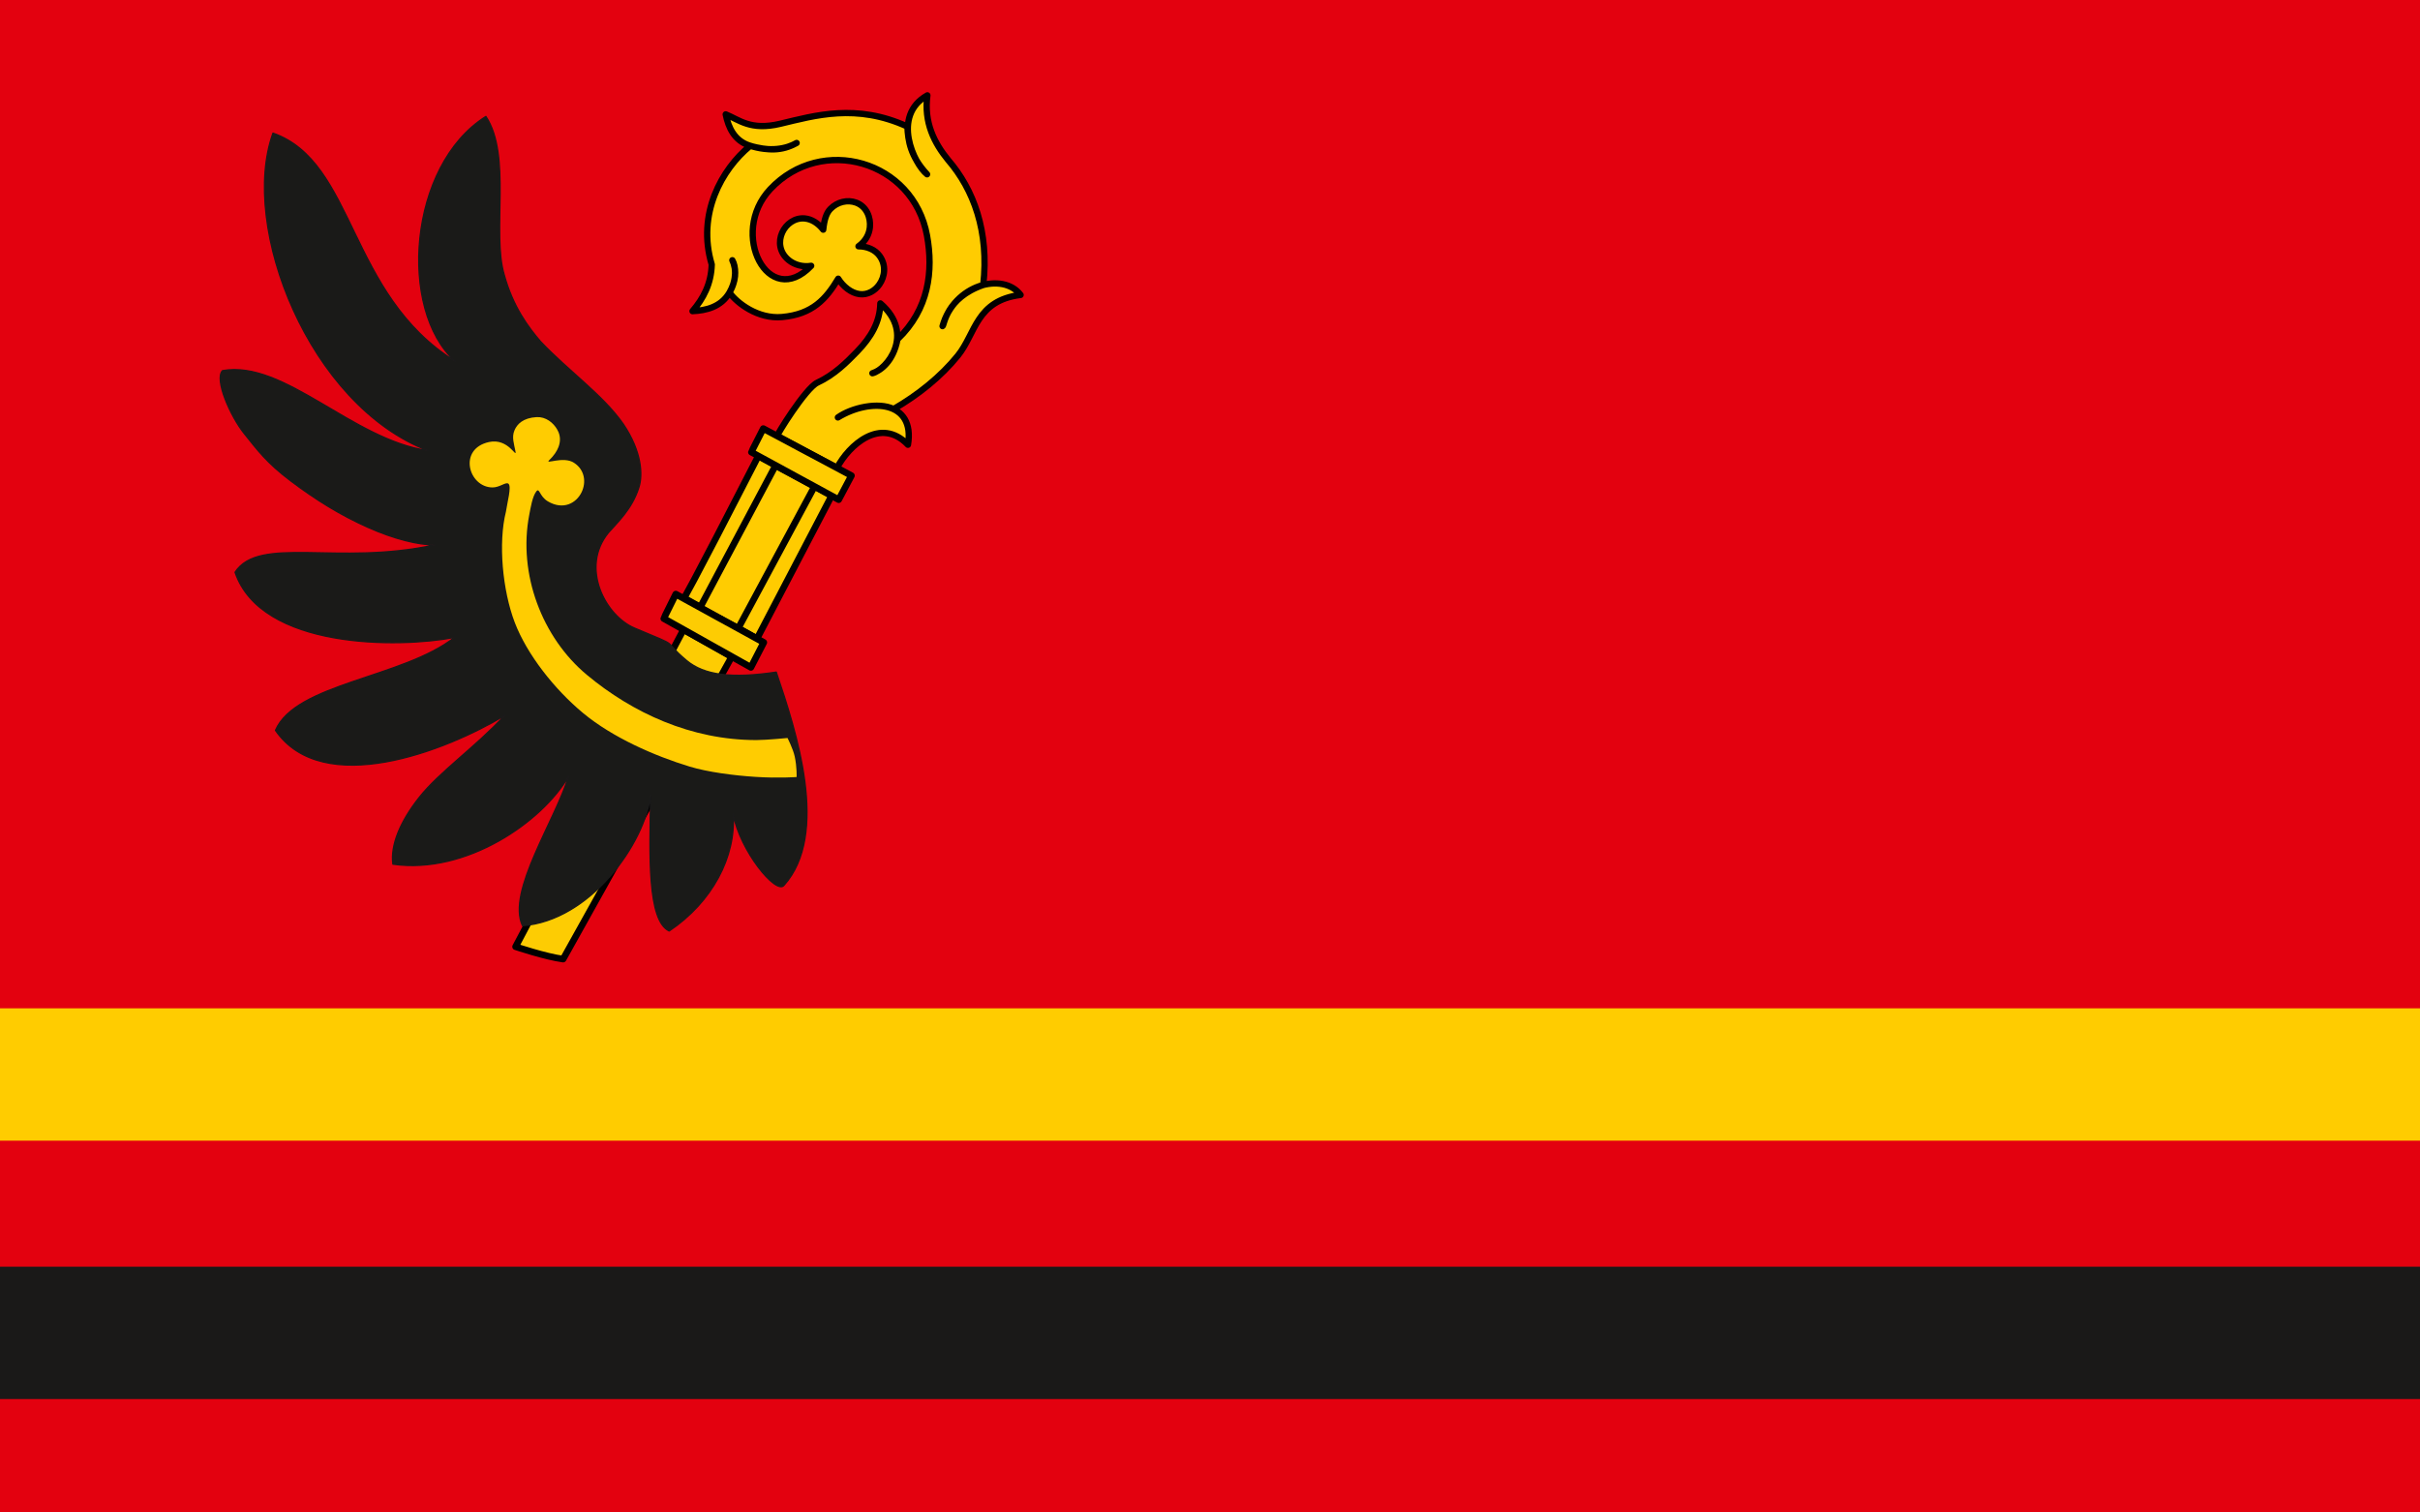
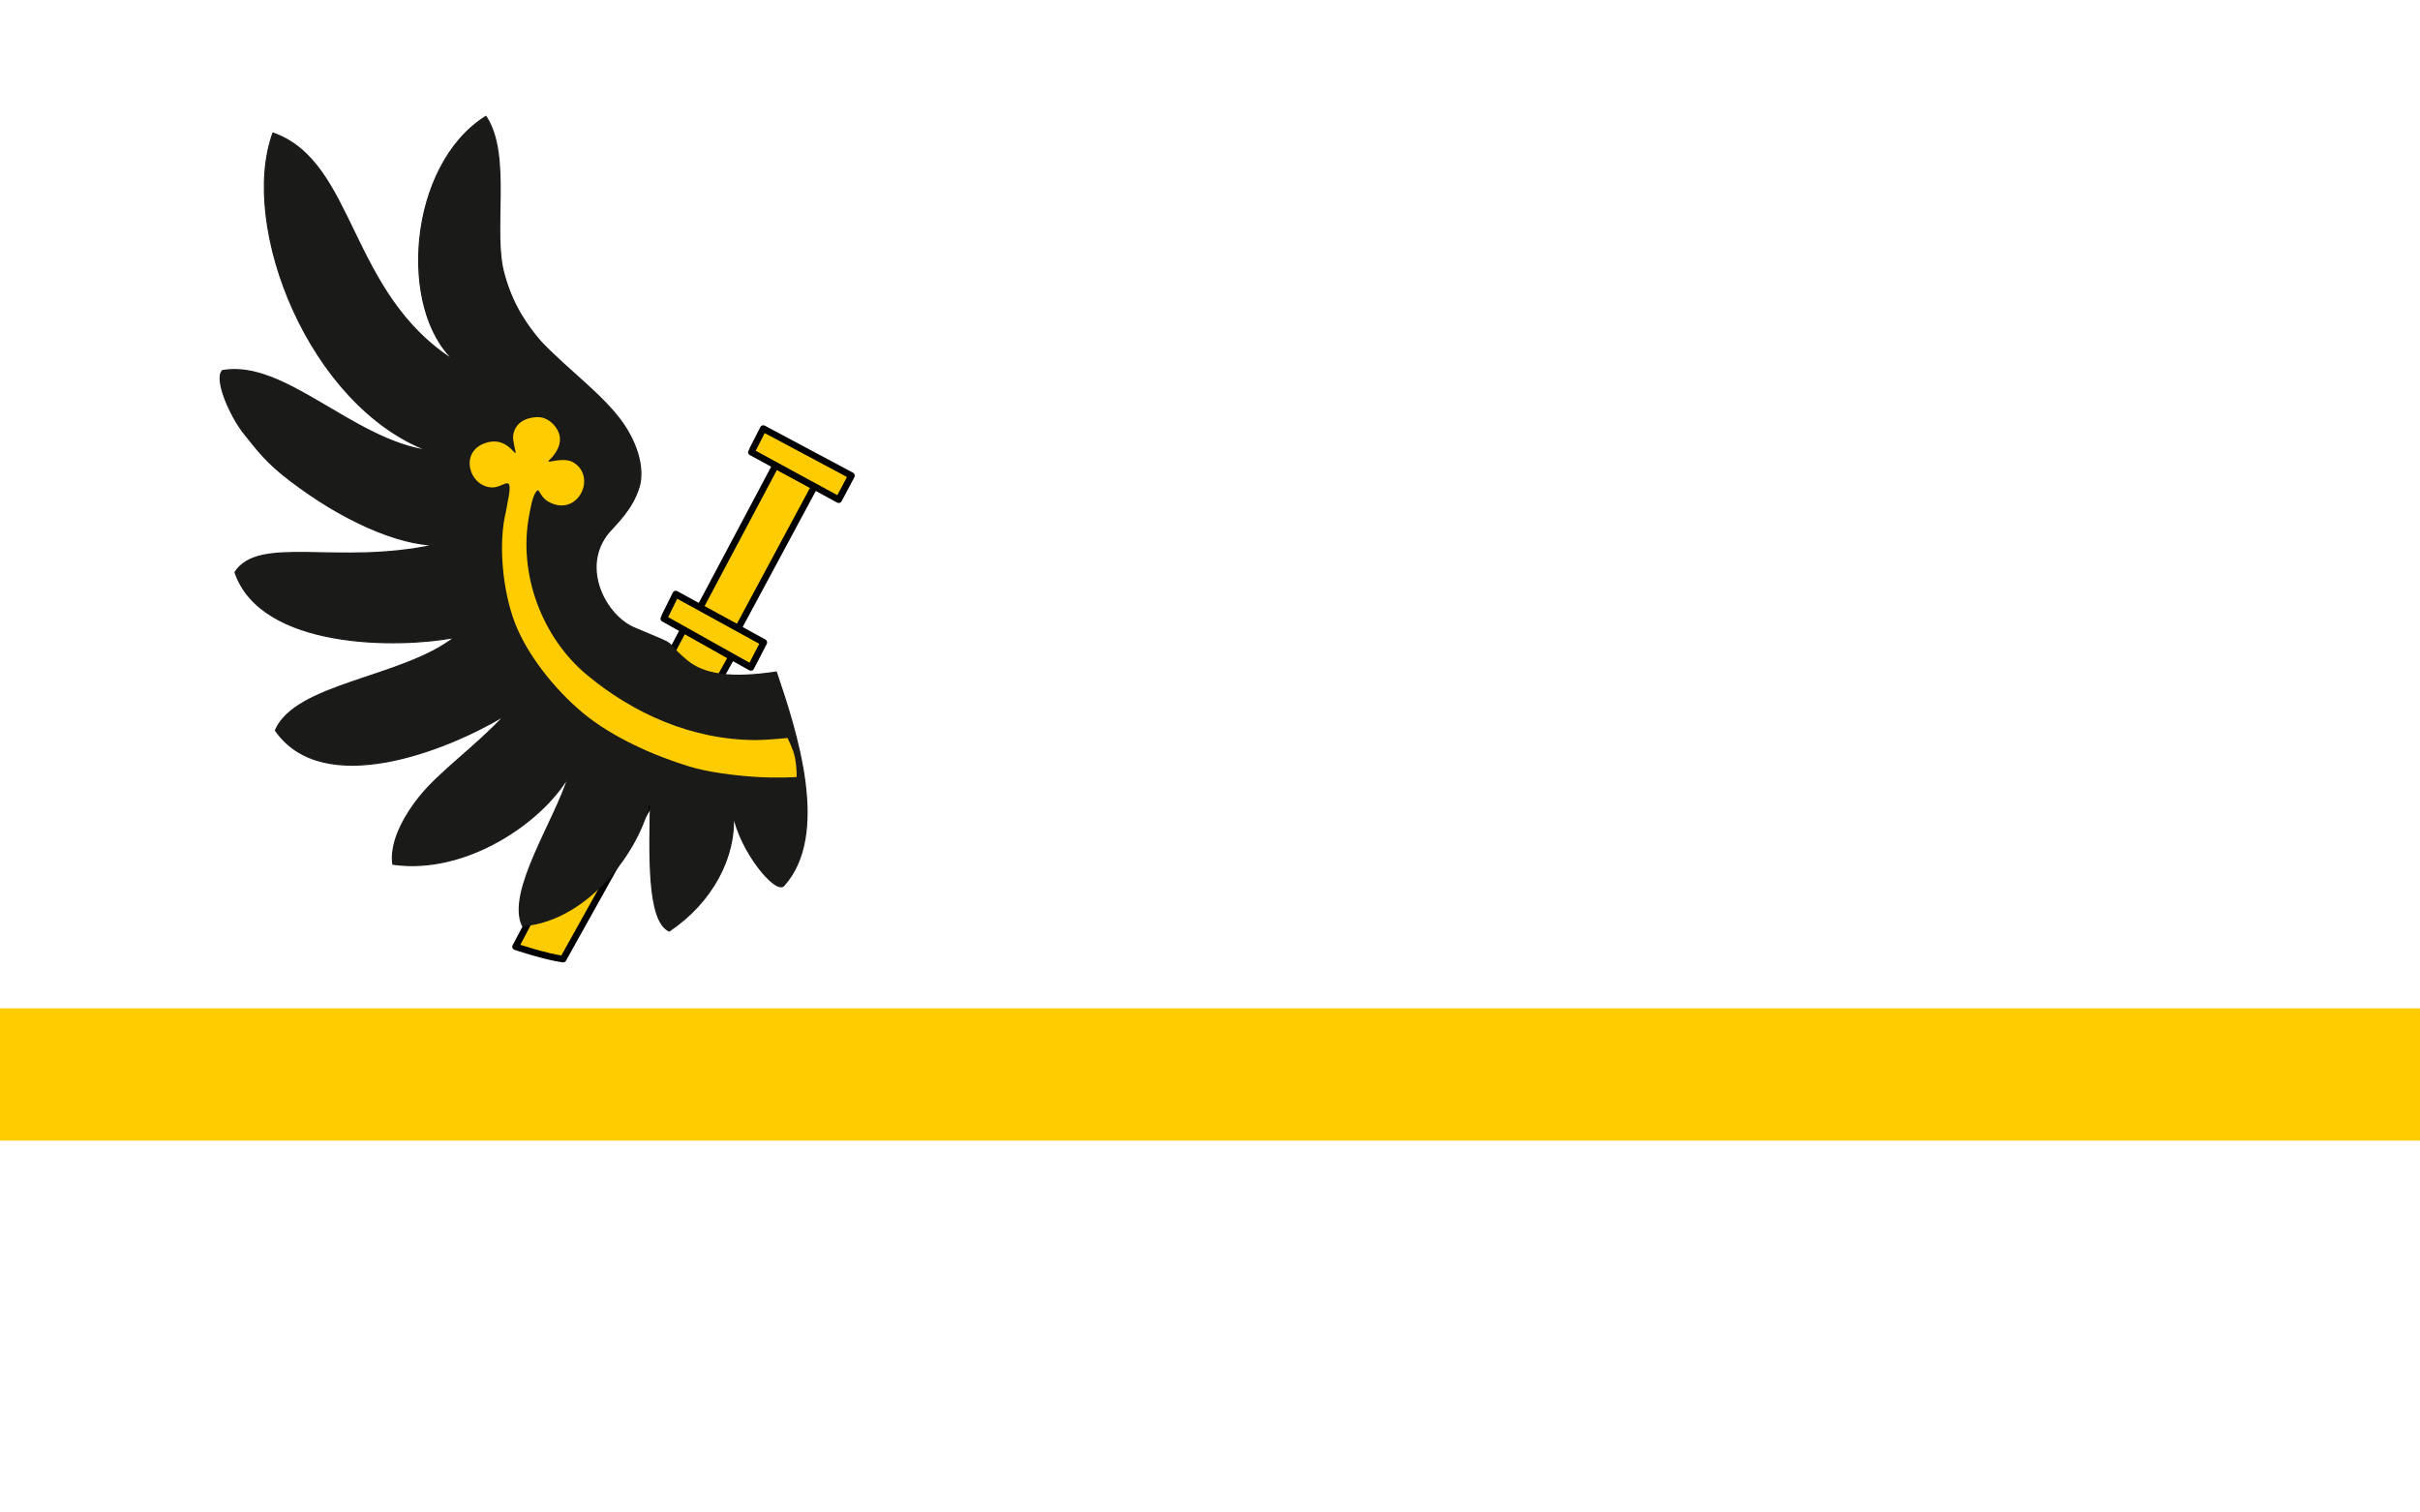
<svg xmlns="http://www.w3.org/2000/svg" xmlns:ns1="http://www.inkscape.org/namespaces/inkscape" xmlns:ns2="http://sodipodi.sourceforge.net/DTD/sodipodi-0.dtd" width="1920" height="1200" viewBox="0 0 508 317.5" version="1.1" id="svg939" ns1:version="1.0.1 (3bc2e813f5, 2020-09-07)" ns2:docname="POL_Wąbrzeźno_flag_1.svg" ns1:export-filename="C:\Users\weron\Documents\Będzie czytane xD\Flagi i tym podobne\Pomorze\Ziemia chełmińska\POL_Wąbrzeźno_flag.png" ns1:export-xdpi="96" ns1:export-ydpi="96">
  <defs id="defs933">
    <pattern id="EMFhbasepattern" patternUnits="userSpaceOnUse" width="6" height="6" x="0" y="0" />
  </defs>
  <ns2:namedview id="base" pagecolor="#ffffff" bordercolor="#666666" borderopacity="1.0" ns1:pageopacity="0.0" ns1:pageshadow="2" ns1:zoom="0.23921879" ns1:cx="1538.7352" ns1:cy="223.13141" ns1:document-units="mm" ns1:current-layer="layer1" ns1:document-rotation="0" showgrid="false" units="px" ns1:window-width="1920" ns1:window-height="1001" ns1:window-x="-9" ns1:window-y="-9" ns1:window-maximized="1" />
  <g ns1:label="Warstwa 1" ns1:groupmode="layer" id="layer1">
-     <rect style="opacity:1;fill:#e3010f;stroke-width:14.708;stroke-linecap:round;stroke-linejoin:round;paint-order:stroke fill markers" id="rect909" width="508" height="317.5" x="0" y="0" />
    <rect style="opacity:1;fill:#ffcc00;fill-opacity:1;stroke-width:4.349;stroke-linecap:round;stroke-linejoin:round;stroke-miterlimit:4;stroke-dasharray:none;paint-order:stroke fill markers" id="rect855" width="508" height="27.781" x="2.2888184e-05" y="211.667" />
-     <rect style="opacity:1;fill:#1a1918;fill-opacity:1;stroke-width:4.351;stroke-linecap:round;stroke-linejoin:round;paint-order:stroke fill markers" id="rect851" width="508" height="27.781" x="2.2888184e-05" y="265.906" />
    <g ns1:label="Image" id="g853" transform="matrix(0.264,0.014,-0.015,0.265,64.793,4.851)" style="opacity:0.538" />
-     <path style="fill:#ffcb00;fill-opacity:1;stroke:#000000;stroke-width:1.384;stroke-linecap:butt;stroke-linejoin:round;stroke-miterlimit:4;stroke-dasharray:none;stroke-opacity:1" d="M 159.183,95.727 C 144.019,125.285 143.596,125.523 143.596,125.523 l 15.31,8.537 15.691,-30.042 z" id="path834" ns2:nodetypes="ccccc" />
    <path style="fill:#fdcc03;fill-opacity:1;stroke:#000000;stroke-width:1.389;stroke-linecap:butt;stroke-linejoin:round;stroke-miterlimit:4;stroke-dasharray:none;stroke-opacity:1" d="m 143.481,132.159 10.114,5.714 -35.387,63.455 c -3.686,-0.484 -9.979,-2.596 -9.979,-2.596 z" id="path1420" ns2:nodetypes="ccccc" />
    <path style="fill:#ffcc01;fill-opacity:1;stroke:#000000;stroke-width:1.389;stroke-linecap:butt;stroke-linejoin:round;stroke-miterlimit:4;stroke-dasharray:none;stroke-opacity:1" d="M 162.797,97.724 146.942,127.567 c 1.37,0.769 1.879,1.054 3.787,2.073 0.967,0.517 3.248,1.727 4.234,2.253 l 16.007,-29.768 z" id="path834-9" ns2:nodetypes="ccsccc" />
    <path style="fill:#fdcc03;fill-opacity:1;stroke:#000000;stroke-width:1.411;stroke-linecap:butt;stroke-linejoin:round;stroke-miterlimit:4;stroke-dasharray:none;stroke-opacity:1" d="m 141.86,124.722 c -2.49,4.944 -2.51,5.126 -2.51,5.126 l 18.274,10.24 2.698,-5.228 z" id="path1422" ns2:nodetypes="ccccc" />
    <path style="fill:#1a1a18;fill-opacity:1;stroke:#1a1a1a;stroke-width:0.274;stroke-linecap:round;stroke-linejoin:round;stroke-miterlimit:4;stroke-dasharray:none;stroke-opacity:1" d="M 101.999,24.447 C 85.684,34.698 83.532,65.087 95.538,75.831 73.041,61.803 74.605,34.013 57.304,27.948 50.197,47.631 64.958,85.159 89.906,94.612 73.933,92.321 59.7,75.504 46.712,77.806 c -1.769,1.787 1.636,9.587 4.609,13.269 2.722,3.372 4.61,6.038 9.811,9.949 5.157,3.878 10.282,7.082 16.173,9.705 5.457,2.429 10.465,3.636 13.916,3.672 -20.376,4.418 -36.784,-2.049 -41.877,5.726 5.506,16.156 34.315,15.938 46.076,13.679 -10.912,8.538 -33.31,9.613 -37.595,19.508 9.96,14.386 35.755,4.334 48.126,-3.121 -6.282,6.746 -13.71,11.845 -17.961,17.22 -3.971,5.021 -6.061,10.038 -5.515,13.992 15.434,2.216 31.404,-8.958 36.876,-18.441 -2.732,9.158 -13.034,24.242 -9.674,31.356 14.14,-1.023 25.765,-17.238 26.925,-27.614 -0.275,12.903 -0.729,26.516 3.868,28.729 9.039,-6.056 14.08,-15.637 13.422,-24.569 1.524,7.907 8.989,16.861 10.638,15.03 9.719,-10.79 2.58,-32.511 -1.581,-44.809 -9.232,1.386 -15.113,0.695 -18.846,-2.451 -5.652,-4.763 -0.392,-2.396 -10.898,-6.786 -6.106,-2.552 -11.483,-12.719 -5.478,-20.038 1.659,-1.933 4.962,-4.863 6.408,-9.564 0.769,-2.451 0.692,-7.308 -3.305,-13.237 -4.267,-6.116 -11.387,-11.034 -17.362,-17.323 -2.53,-2.963 -5.794,-7.287 -7.616,-13.976 -2.657,-8.887 1.593,-25.065 -3.854,-33.262 z" id="path837" ns2:nodetypes="cccccssscccccsccccccscsscccccc" />
    <path style="fill:#ffcc01;fill-opacity:1;stroke:none;stroke-width:0.278px;stroke-linecap:butt;stroke-linejoin:miter;stroke-opacity:1" d="m 165.311,154.921 c 0,0 -4.382,0.433 -6.524,0.434 -13.712,0.003 -26.015,-5.719 -35.578,-13.673 -9.42,-7.835 -14.507,-21.209 -12.106,-33.634 0.302,-1.562 0.658,-3.796 1.46,-4.865 0.704,-0.94 0.636,0.995 2.446,2.063 3.234,1.908 5.992,0.371 7.099,-1.961 0.963,-2.028 0.679,-4.657 -1.625,-6.142 -2.287,-1.474 -6.254,0.476 -5.188,-0.547 0.986,-0.946 1.611,-1.887 1.947,-2.78 0.421,-1.121 0.381,-2.172 0.002,-3.083 -0.606,-1.458 -2.055,-2.93 -3.902,-3.15 -0.228,-0.027 -0.462,-0.035 -0.702,-0.022 -2.824,0.159 -4.106,1.469 -4.645,2.784 -0.62,1.438 -0.071,2.881 0.204,4.38 0.309,1.684 -1.452,-2.827 -5.54,-1.936 -6.561,1.429 -4.334,9.473 0.697,9.537 1.546,0.02 2.81,-1.221 3.369,-0.786 0.716,0.557 -0.249,3.959 -0.522,5.88 -1.646,6.552 -0.709,16.532 1.849,23.235 2.57,6.734 8.352,14.059 14.365,19.044 6.169,5.114 14.946,8.972 22.36,11.226 3.742,1.138 9.197,1.863 13.792,2.157 4.931,0.315 8.655,0.032 8.655,0.032 0,0 0.086,-2.063 -0.404,-4.331 -0.335,-1.554 -1.509,-3.862 -1.509,-3.862 z" id="path838" ns2:nodetypes="csssssssssssscsssscsssscsc" />
-     <path style="fill:#ffcc01;fill-opacity:1;stroke:#000000;stroke-width:1.323;stroke-linecap:round;stroke-linejoin:round;stroke-miterlimit:4;stroke-dasharray:none;stroke-opacity:1" d="m 163.142,91.537 c -0.24,-0.022 5.939,-10.037 8.433,-11.207 3.645,-1.709 6.154,-4.273 8.324,-6.501 2.983,-3.063 4.821,-6.267 4.9,-10.143 7.465,6.453 1.281,13.978 -1.667,14.664 1.759,-0.55 4.404,-2.516 5.263,-7.124 6.598,-6.285 7.565,-14.351 6.196,-21.802 -2.881,-15.684 -22.099,-21.209 -32.904,-9.714 -8.748,9.306 -0.321,25.455 8.595,16.092 -1.746,0.29 -3.485,-0.188 -4.719,-1.194 -1.996,-1.629 -2.184,-3.935 -1.382,-5.748 0.805,-1.821 2.639,-3.2 4.757,-3.001 1.391,0.13 2.777,0.945 3.871,2.352 0.215,-2.15 0.686,-3.508 1.496,-4.344 1.457,-1.504 3.615,-1.998 5.42,-1.328 2.198,0.815 3.091,3.143 2.874,5.201 -0.153,1.451 -0.895,2.888 -2.388,3.963 1.865,-0.001 3.479,0.737 4.391,1.96 1.494,2.002 1.141,4.43 -0.022,6.077 -0.947,1.341 -2.48,2.217 -4.145,2.005 -1.757,-0.224 -3.428,-1.573 -4.478,-3.24 -2.549,4.258 -5.39,7.472 -11.778,8.049 -5.094,0.46 -9.473,-2.938 -11.051,-5.134 1.276,-2.259 1.613,-4.606 0.603,-6.79 0.724,1.185 1.034,3.991 -0.603,6.79 -1.772,3.03 -4.915,3.774 -7.758,3.893 2.281,-2.655 3.922,-5.726 4.036,-9.791 -3.176,-10.598 2.109,-20.015 8.054,-24.894 3.728,0.969 6.555,1.162 9.769,-0.614 -2.058,1.196 -5.565,1.999 -10.007,0.504 -3.041,-1.024 -4.312,-3.703 -4.882,-6.509 2.779,1.105 5.183,3.469 11.44,1.979 7.311,-1.742 15.983,-4.327 26.697,0.582 0.138,2.959 0.606,6.234 4.133,10.021 -2.722,-2.129 -7.566,-12.312 0.062,-16.571 -0.762,5.676 1.442,10.015 4.369,13.578 5.318,6.166 8.637,14.984 7.363,26.222 -7.882,2.723 -8.176,8.495 -8.545,8.645 2.427,-8.768 12.703,-11.425 16.383,-6.553 -9.35,1.167 -9.399,8.076 -13.166,12.739 -3.551,4.395 -8.328,8.236 -13.488,11.213 -3.186,-1.553 -8.821,-0.294 -11.701,1.766 6.921,-4.205 16.273,-3.455 14.71,5.736 -5.75,-5.988 -12.422,0.121 -14.899,4.851 z" id="path873" ns2:nodetypes="csscccsscssscssscssscsccsccccscscccccccsccccc" />
    <path style="fill:#ffcc01;fill-opacity:1;stroke:#000000;stroke-width:1.389;stroke-linecap:butt;stroke-linejoin:round;stroke-miterlimit:4;stroke-dasharray:none;stroke-opacity:1" d="m 160.225,89.969 c -2.473,4.772 -2.492,4.948 -2.492,4.948 l 18.324,9.973 2.68,-5.046 z" id="path1422-0" ns2:nodetypes="ccccc" />
  </g>
</svg>